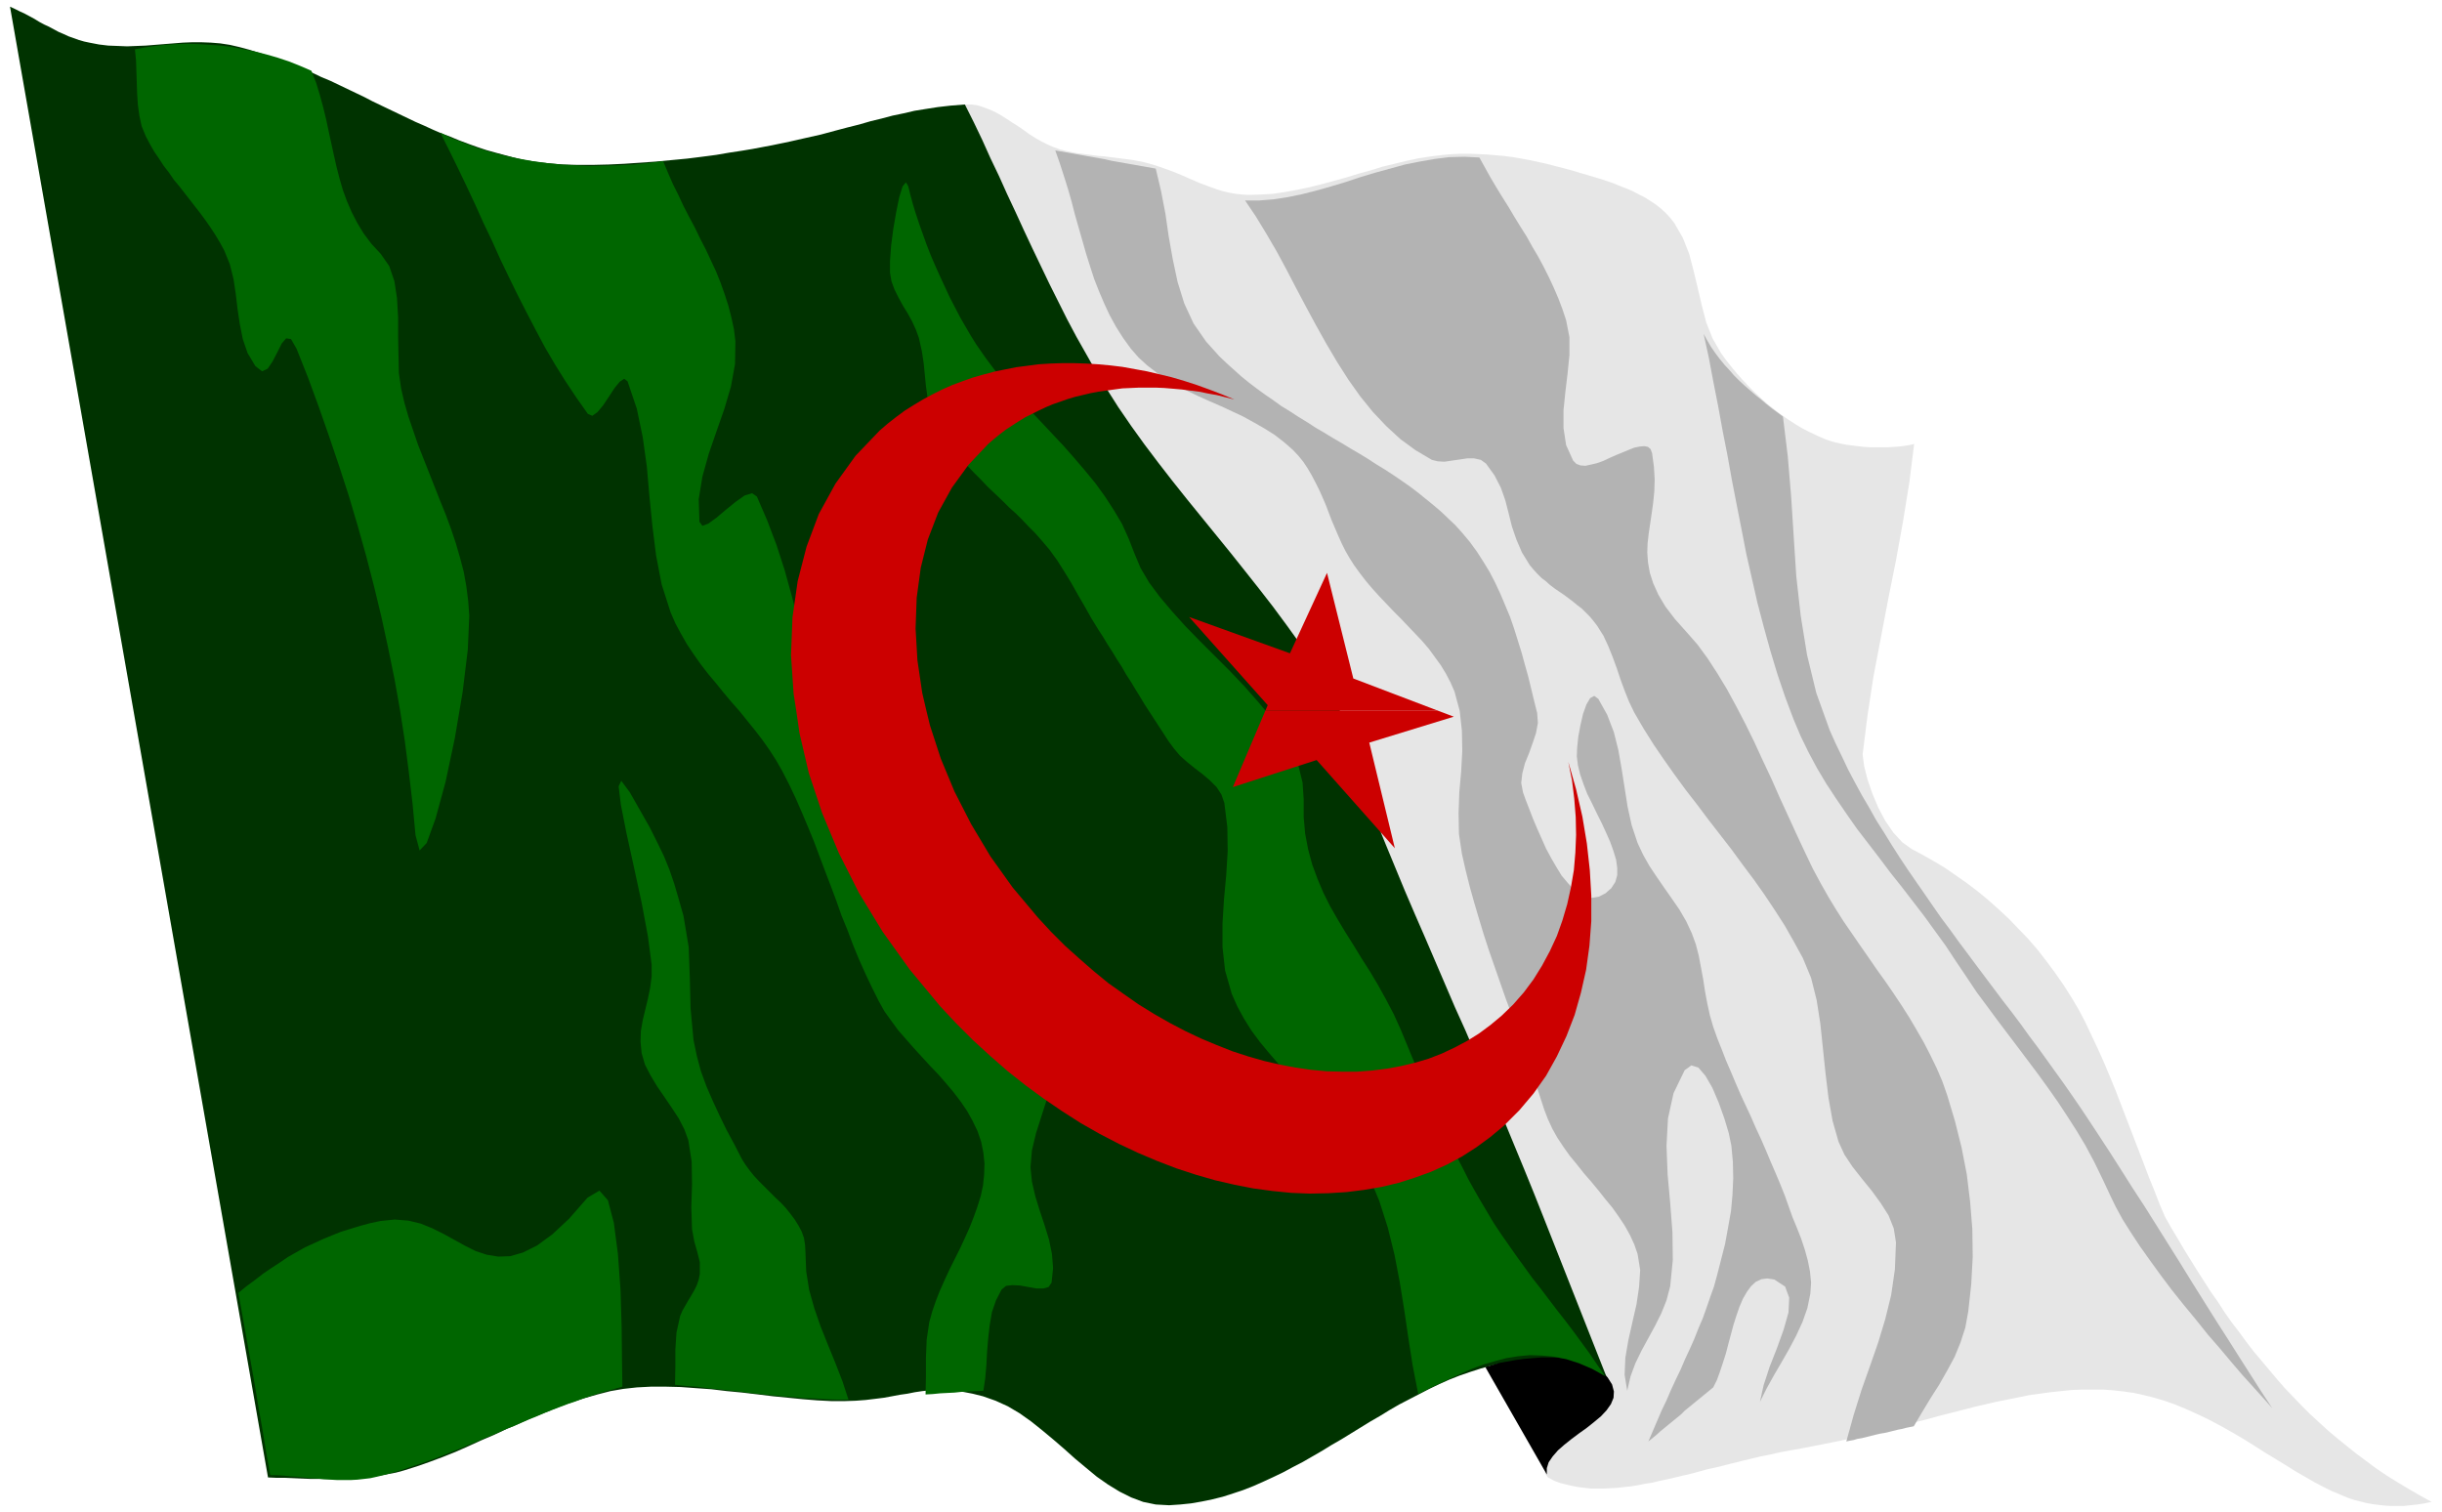
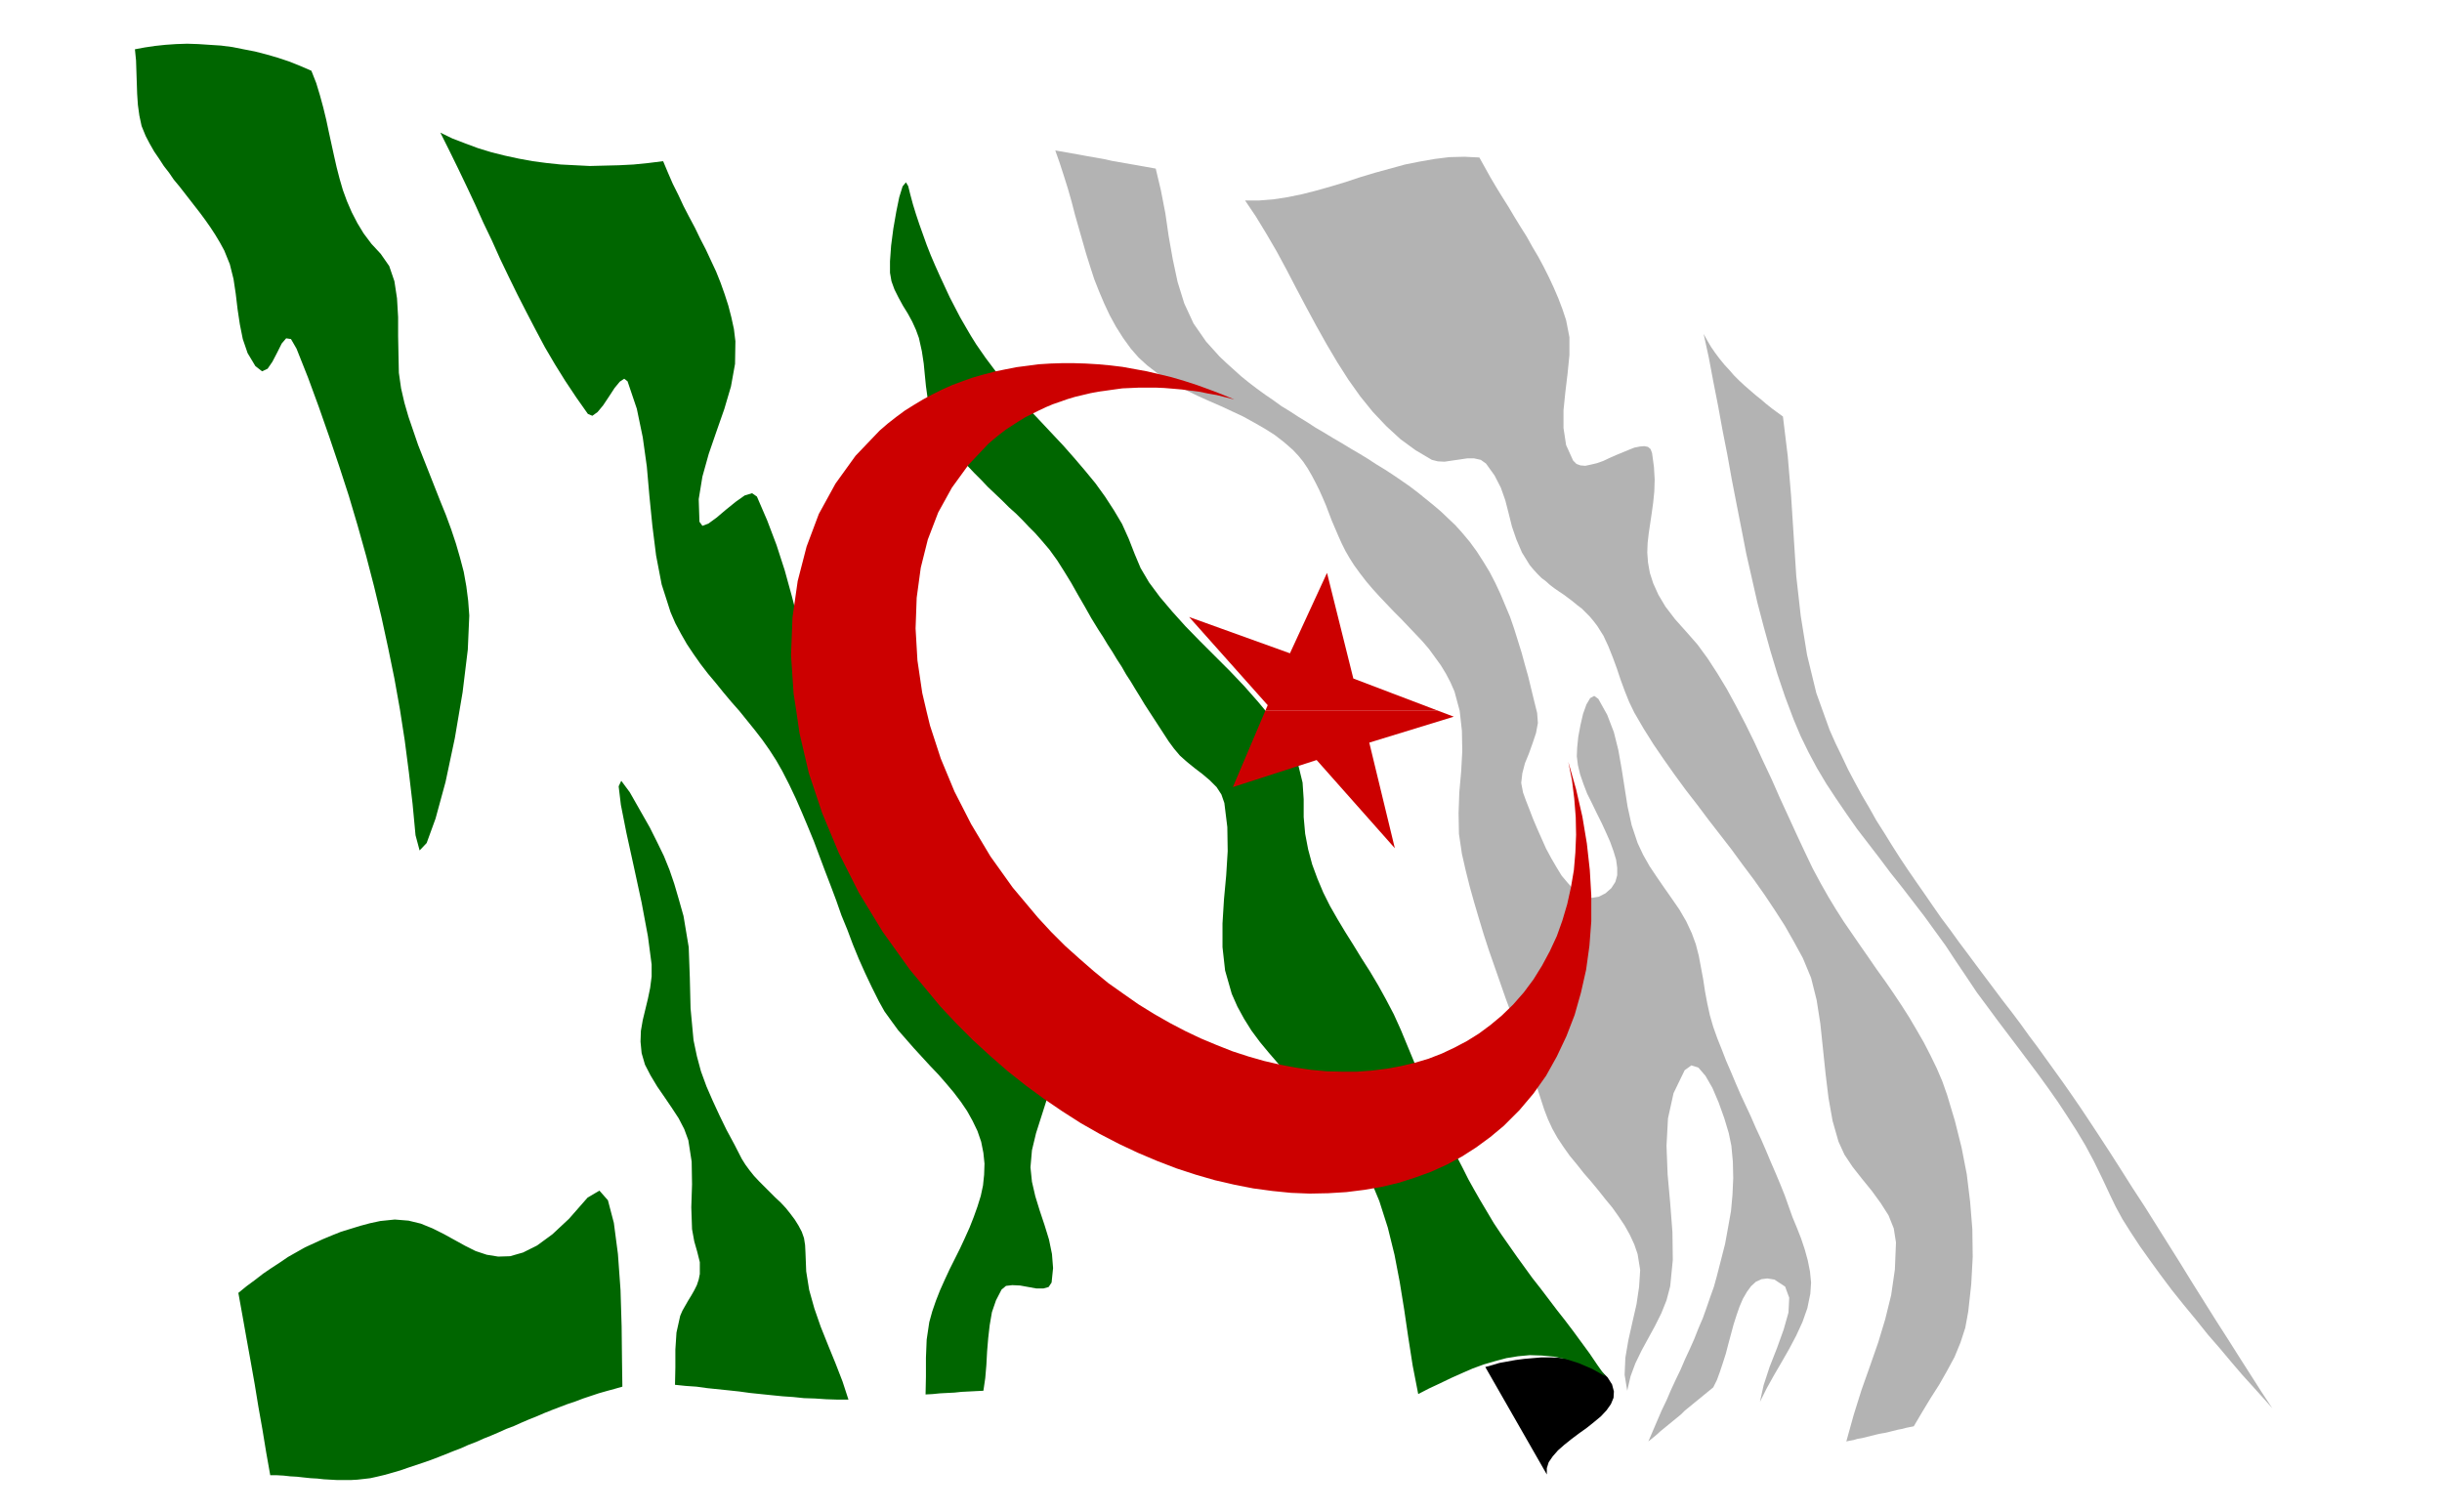
<svg xmlns="http://www.w3.org/2000/svg" width="1045.28" height="647.36" fill-rule="evenodd" stroke-linecap="round" preserveAspectRatio="none" viewBox="0 0 6588 4081">
  <style>.pen2{stroke:none}.brush5{fill:#b3b3b3}.brush8{fill:#c00}</style>
  <path d="M0 0h6588v4081H0z" style="fill:none;stroke:none" />
-   <path d="m4344 3741 2 17-5 18-10 19-15 18-18 19-20 18-21 18-21 18-20 17-18 17-15 16-11 14-5 14 1 12 8 11 17 9 16 6 16 4 17 4 16 3 17 2 17 2h35l18-1 18-1 18-2 19-2 19-3 19-4 20-3 20-5 20-4 21-5 21-5 22-5 22-6 22-6 23-5 24-6 24-6 24-6 25-6 25-6 26-5 26-6 27-5 28-5 36-7 36-7 35-7 35-8 34-8 34-8 33-9 33-8 33-9 32-8 32-9 32-8 31-8 31-8 30-7 30-7 30-6 30-6 29-6 29-4 29-4 29-3 28-3 29-1h56l28 2 27 3 28 4 27 6 28 7 27 8 31 11 31 13 31 14 31 15 30 16 30 17 29 17 29 18 28 18 28 17 28 17 27 17 26 15 26 15 25 13 24 12 15 6 14 6 15 6 15 5 16 4 16 4 16 3 16 2 17 2 17 1h35l18-2 19-2 19-3 19-4-31-17-31-18-30-18-29-18-28-19-27-20-27-20-26-21-26-21-25-21-24-22-24-22-23-23-22-23-23-24-21-24-21-25-21-25-21-25-20-26-19-26-20-26-19-27-18-28-19-27-18-28-18-28-18-29-18-29-17-29-18-30-17-30-15-35-14-36-15-37-14-37-15-39-15-39-15-39-15-39-15-39-16-39-16-38-17-38-17-36-17-36-18-34-19-32-21-33-23-33-23-31-24-31-25-29-27-28-26-27-28-26-28-25-28-23-29-22-30-21-29-20-30-18-30-17-30-16-25-18-24-26-22-32-19-36-16-38-13-38-9-36-4-31 13-104 16-105 20-105 20-105 21-105 19-105 17-105 13-104-12 3-13 2-15 2-15 1-15 1h-50l-16-1-17-2-16-2-15-2-15-3-14-3-13-4-12-4-21-9-21-10-20-10-20-12-20-13-19-13-18-14-19-15-17-15-17-16-17-17-16-17-16-18-14-17-15-19-13-18-23-40-17-43-12-46-11-47-11-46-12-46-17-43-23-40-11-14-12-13-13-12-14-11-15-10-16-10-16-8-17-9-17-7-18-7-17-7-18-6-18-6-17-5-17-5-17-5-23-7-23-6-23-6-23-6-23-5-23-5-22-4-23-4-23-3-23-2-23-2-23-1-24-1h-23l-24 1-24 2-33 4-33 5-33 7-33 8-33 8-32 10-33 9-32 10-33 9-33 9-32 8-33 7-33 6-33 5-33 2-33 1-18-1-18-2-17-3-17-4-16-5-17-6-16-6-16-6-16-7-16-7-16-7-17-7-16-6-17-6-17-6-17-5-15-4-15-3-15-3-15-2-16-2-15-2-16-2-15-2-16-1-15-2-15-2-16-2-15-2-15-3-14-3-15-4-17-6-16-7-16-8-16-9-16-10-15-11-16-11-16-10-15-10-16-10-16-9-16-7-16-6-16-5-16-2h-17l-245 1664 1986 1795z" class="pen2" style="fill:#e6e6e6" />
-   <path d="m4344 3741-7-15-11-12-14-11-17-9-20-7-22-5-23-5-24-3-25-1-26-1h-25l-24 2-24 2-21 2-20 3-17 4-29 8-28 9-29 10-28 11-27 12-27 13-27 14-27 14-27 14-26 15-26 16-26 15-26 16-26 16-26 16-26 15-26 16-26 15-26 15-27 14-26 14-27 13-26 12-27 12-28 11-27 9-28 9-28 7-29 6-29 5-29 3-30 2-36-2-34-7-32-12-32-16-31-19-30-21-29-24-30-25-29-26-29-25-30-25-30-24-31-22-32-19-33-15-34-12-28-7-26-5-25-3-23-2h-21l-21 1-20 2-20 3-20 4-21 3-21 4-22 4-24 3-25 3-27 2-30 1h-35l-38-2-38-3-40-4-41-4-41-5-42-5-42-4-42-5-42-3-41-3-40-1h-40l-38 2-36 4-35 6-35 9-35 10-35 11-35 13-35 14-35 14-35 16-35 15-34 16-35 15-35 16-34 15-35 14-35 13-34 12-35 11-22 6-22 4-22 4-23 3-22 3-24 1-23 1-23 1h-71l-23-1-23-1-23-1h-23l-23-1L27 18l13 6 14 7 13 6 13 7 13 7 13 8 13 7 13 6 13 7 13 7 14 6 13 6 14 5 14 5 14 4 14 3 26 5 25 3 26 1 25 1 25-1 25-1 25-2 25-2 25-2 25-2 25-1h25l26 1 25 2 26 4 26 6 26 7 25 8 25 8 25 9 25 9 24 9 24 10 24 10 23 11 24 10 23 11 23 11 23 11 23 11 23 12 23 11 23 11 23 11 23 11 23 11 23 10 24 11 23 10 24 9 24 10 24 9 25 9 24 8 25 7 26 7 26 7 26 6 32 5 35 4 37 3 39 1h41l42-1 43-2 43-3 43-3 42-4 42-4 40-5 38-5 35-6 33-5 30-5 53-10 48-10 44-10 40-9 37-10 34-9 32-8 31-9 29-7 30-8 29-6 30-7 31-5 32-5 35-4 38-3 24 48 23 48 22 49 23 48 22 49 23 49 22 48 23 49 23 48 23 48 24 48 24 48 25 47 26 46 26 46 28 46 33 52 35 51 36 50 37 49 38 49 39 49 39 48 39 48 39 48 39 49 38 48 38 49 37 50 36 50 34 51 33 52 15 25 13 26 12 26 12 27 10 27 10 28 9 27 9 28 9 29 9 28 8 28 9 28 9 28 9 28 10 28 11 27 26 63 26 63 27 63 27 62 27 63 27 63 27 63 28 62 27 63 27 63 27 63 27 63 26 63 26 63 26 64 25 63 180 456z" class="pen2" style="fill:#030" />
-   <path d="m2847 406 17 3 17 3 17 3 17 3 16 3 17 3 17 3 17 3 17 4 17 3 17 3 17 3 17 3 17 3 17 3 17 3 14 59 12 62 9 62 11 62 13 61 18 58 25 54 34 49 18 20 18 20 19 18 20 18 20 18 21 17 21 16 22 16 22 15 22 16 23 14 23 15 23 14 23 15 24 14 23 14 24 14 23 14 24 14 23 14 23 15 23 14 23 15 22 15 23 16 21 16 21 17 21 17 20 17 20 19 19 18 18 20 21 25 19 26 18 28 17 28 15 29 14 30 13 31 13 31 11 32 10 32 10 32 9 33 9 32 8 33 8 33 8 32 2 27-5 27-9 27-10 28-11 27-7 27-3 26 5 26 8 22 9 23 10 26 11 26 12 27 12 27 14 26 14 24 14 23 16 19 15 17 17 13 17 8 17 3 18-3 18-9 16-14 11-17 5-18v-20l-3-22-7-23-9-25-11-25-12-26-13-26-13-27-13-26-10-26-9-26-6-25-3-24 1-24 3-29 6-32 7-30 9-25 10-17 11-6 11 8 24 43 18 47 12 48 9 51 8 51 8 51 11 50 16 48 15 32 17 30 20 30 20 29 21 30 20 29 18 31 15 32 11 30 8 31 6 32 6 32 5 33 6 32 7 32 9 31 11 31 12 30 12 31 13 30 13 31 13 30 14 30 14 30 13 30 14 30 13 30 13 31 13 30 13 31 12 30 11 31 10 28 12 29 11 28 10 30 8 29 6 30 3 30-2 30-8 39-13 37-17 37-19 36-20 35-21 36-20 36-18 36 10-45 16-49 20-51 18-50 13-46 2-40-11-30-29-19-19-3-16 2-15 7-13 12-11 15-11 19-9 21-8 23-8 25-7 26-7 26-7 27-8 25-8 24-8 22-10 20-11 9-11 9-11 9-11 9-11 9-11 9-11 9-10 10-11 9-11 9-11 9-11 9-11 9-11 10-11 9-11 9 12-28 12-28 12-28 13-27 12-28 13-28 13-27 12-28 13-28 12-27 11-28 12-28 10-28 10-29 10-28 8-29 11-43 11-43 8-44 8-45 4-44 2-45-1-44-4-43-7-34-12-40-15-42-17-40-19-33-19-22-19-6-18 13-30 62-15 68-4 74 3 77 7 78 6 78 1 75-7 71-10 38-14 35-17 34-18 33-18 33-17 35-13 35-9 39-7-43 2-46 8-47 11-49 11-48 7-47 3-46-7-43-9-26-12-26-14-25-16-24-17-24-19-23-19-24-19-23-20-23-19-24-19-23-17-24-16-24-14-25-12-26-10-26-14-43-14-43-15-43-15-43-15-43-15-42-16-43-15-43-15-43-15-43-14-43-13-43-13-44-12-43-11-44-10-44-8-54-1-56 2-56 5-56 3-55-1-55-6-54-14-52-11-25-12-23-14-23-16-22-16-22-18-21-19-20-19-20-19-20-20-20-19-20-19-20-19-21-17-20-17-22-16-22-12-19-11-19-10-20-9-20-9-21-9-21-8-21-8-21-9-21-9-20-10-20-10-19-11-19-12-18-13-16-15-16-24-21-26-20-27-17-28-16-29-16-30-14-30-14-30-13-31-14-29-14-29-15-28-17-26-17-26-20-23-21-21-24-21-29-19-30-17-31-15-32-14-33-13-33-11-34-11-35-10-35-10-35-10-35-9-35-10-35-11-35-11-34-12-34z" class="pen2 brush5" />
+   <path d="m2847 406 17 3 17 3 17 3 17 3 16 3 17 3 17 3 17 3 17 4 17 3 17 3 17 3 17 3 17 3 17 3 17 3 14 59 12 62 9 62 11 62 13 61 18 58 25 54 34 49 18 20 18 20 19 18 20 18 20 18 21 17 21 16 22 16 22 15 22 16 23 14 23 15 23 14 23 15 24 14 23 14 24 14 23 14 24 14 23 14 23 15 23 14 23 15 22 15 23 16 21 16 21 17 21 17 20 17 20 19 19 18 18 20 21 25 19 26 18 28 17 28 15 29 14 30 13 31 13 31 11 32 10 32 10 32 9 33 9 32 8 33 8 33 8 32 2 27-5 27-9 27-10 28-11 27-7 27-3 26 5 26 8 22 9 23 10 26 11 26 12 27 12 27 14 26 14 24 14 23 16 19 15 17 17 13 17 8 17 3 18-3 18-9 16-14 11-17 5-18v-20l-3-22-7-23-9-25-11-25-12-26-13-26-13-27-13-26-10-26-9-26-6-25-3-24 1-24 3-29 6-32 7-30 9-25 10-17 11-6 11 8 24 43 18 47 12 48 9 51 8 51 8 51 11 50 16 48 15 32 17 30 20 30 20 29 21 30 20 29 18 31 15 32 11 30 8 31 6 32 6 32 5 33 6 32 7 32 9 31 11 31 12 30 12 31 13 30 13 31 13 30 14 30 14 30 13 30 14 30 13 30 13 31 13 30 13 31 12 30 11 31 10 28 12 29 11 28 10 30 8 29 6 30 3 30-2 30-8 39-13 37-17 37-19 36-20 35-21 36-20 36-18 36 10-45 16-49 20-51 18-50 13-46 2-40-11-30-29-19-19-3-16 2-15 7-13 12-11 15-11 19-9 21-8 23-8 25-7 26-7 26-7 27-8 25-8 24-8 22-10 20-11 9-11 9-11 9-11 9-11 9-11 9-11 9-10 10-11 9-11 9-11 9-11 9-11 9-11 10-11 9-11 9 12-28 12-28 12-28 13-27 12-28 13-28 13-27 12-28 13-28 12-27 11-28 12-28 10-28 10-29 10-28 8-29 11-43 11-43 8-44 8-45 4-44 2-45-1-44-4-43-7-34-12-40-15-42-17-40-19-33-19-22-19-6-18 13-30 62-15 68-4 74 3 77 7 78 6 78 1 75-7 71-10 38-14 35-17 34-18 33-18 33-17 35-13 35-9 39-7-43 2-46 8-47 11-49 11-48 7-47 3-46-7-43-9-26-12-26-14-25-16-24-17-24-19-23-19-24-19-23-20-23-19-24-19-23-17-24-16-24-14-25-12-26-10-26-14-43-14-43-15-43-15-43-15-43-15-42-16-43-15-43-15-43-15-43-14-43-13-43-13-44-12-43-11-44-10-44-8-54-1-56 2-56 5-56 3-55-1-55-6-54-14-52-11-25-12-23-14-23-16-22-16-22-18-21-19-20-19-20-19-20-20-20-19-20-19-20-19-21-17-20-17-22-16-22-12-19-11-19-10-20-9-20-9-21-9-21-8-21-8-21-9-21-9-20-10-20-10-19-11-19-12-18-13-16-15-16-24-21-26-20-27-17-28-16-29-16-30-14-30-14-30-13-31-14-29-14-29-15-28-17-26-17-26-20-23-21-21-24-21-29-19-30-17-31-15-32-14-33-13-33-11-34-11-35-10-35-10-35-10-35-9-35-10-35-11-35-11-34-12-34" class="pen2 brush5" />
  <path d="m4173 3979-166-290 18-5 20-6 22-4 22-4 23-3 23-2 24-2h24l23 1 23 3 22 4 21 5 19 8 17 9 16 11 13 13 12 19 5 19-1 17-7 17-12 17-15 16-18 15-20 16-21 15-20 15-20 16-17 15-14 16-11 16-5 16v17z" class="pen2" style="fill:#000" />
  <path d="m364 133 3 30 1 30 1 30 1 30 2 30 4 29 6 28 11 27 11 21 12 21 13 19 13 20 14 18 13 19 15 18 14 18 14 18 14 18 14 18 14 19 14 20 13 20 12 20 12 22 15 37 10 40 6 40 5 42 6 40 8 40 13 38 21 35 18 14 15-7 13-19 13-25 12-24 12-14 13 2 15 26 31 78 29 79 28 80 27 80 26 80 24 81 23 82 21 81 20 83 18 83 17 83 15 84 13 84 11 85 10 85 8 85 11 41 19-20 24-66 27-99 25-118 21-124 14-115 4-92-3-40-5-39-7-39-10-38-11-38-13-39-14-38-15-37-15-38-15-38-15-38-15-38-13-38-13-38-11-38-9-39-6-42-1-48-1-51v-51l-3-51-7-46-14-41-23-33-25-27-21-28-17-28-15-29-13-30-11-30-9-31-8-31-7-31-7-32-7-32-7-33-8-33-9-33-10-33-13-33-30-13-30-12-30-10-31-9-31-8-31-6-30-6-31-4-31-2-30-2-30-1-30 1-29 2-28 3-27 4-27 5zm1457 3604 1-47v-48l3-46 10-45 6-14 8-14 8-14 8-13 8-14 7-14 5-15 3-15v-32l-7-28-8-28-6-33-2-59 2-62-1-61-9-58-11-30-15-29-19-29-19-28-20-29-18-30-15-29-9-31-3-31 1-29 5-29 7-29 7-29 6-29 4-31v-32l-10-76-17-91-21-97-20-91-15-76-6-50 7-15 23 31 29 51 25 44 20 40 18 37 15 37 13 38 12 41 13 46 14 84 3 83 2 82 8 86 9 43 11 41 15 41 17 39 18 39 19 39 21 39 20 39 10 16 11 15 12 15 14 15 14 14 15 15 14 14 15 14 14 15 12 15 12 16 10 16 9 17 6 17 3 19 1 20 2 51 8 50 14 50 17 49 20 50 20 49 19 49 16 49h-30l-30-1-30-2-30-1-29-3-29-2-30-3-29-3-29-3-29-4-28-3-29-3-29-3-29-4-29-2-29-3zM729 3981h18l18 1 18 2 18 1 18 2 19 2 18 1 18 2 18 1 18 1h36l18-1 18-2 17-2 18-4 21-5 21-6 21-6 20-7 21-7 21-7 20-7 21-8 20-8 20-8 21-8 20-9 21-8 20-9 20-8 21-9 20-9 21-8 20-9 21-9 20-8 21-9 20-8 21-8 21-8 21-7 21-8 21-7 21-7 21-6 22-6 21-6-1-71-1-91-3-99-7-97-11-84-16-61-23-26-32 19-50 57-45 42-41 30-38 19-35 10-32 1-31-5-30-10-28-14-29-16-29-16-30-15-32-13-33-8-37-3-39 4-28 6-26 7-26 8-26 8-25 10-24 10-24 11-24 11-23 13-23 13-22 15-23 15-22 15-22 17-23 17-22 18 11 61 11 62 11 61 11 62 10 61 11 62 10 61 11 62zm459-3623 24 48 24 49 23 48 23 49 22 49 23 48 22 49 23 48 24 49 24 47 25 48 25 47 27 46 28 45 30 45 31 44 12 5 14-10 15-18 16-24 15-23 14-17 12-8 9 7 25 74 16 77 11 79 7 80 8 80 10 80 15 78 24 75 13 30 15 28 16 28 18 27 19 27 20 26 21 25 21 26 21 25 22 25 21 26 21 26 20 26 19 27 18 28 16 28 19 37 18 38 17 39 16 38 16 39 15 40 15 40 15 39 15 40 14 40 16 39 15 40 16 39 17 38 18 38 19 38 15 27 18 25 19 26 21 24 21 24 22 24 22 24 22 23 21 24 21 25 19 25 17 25 15 27 13 27 10 29 6 30 3 29-1 30-3 29-6 28-9 29-10 28-11 28-13 29-13 28-14 28-14 28-13 28-13 29-11 28-10 29-8 29-7 47-2 49v51l-1 48 19-1 20-2 19-1 20-1 19-2 20-1 19-1 20-1 5-34 3-35 2-37 3-36 4-35 6-35 11-32 15-29 12-10 17-2 21 1 22 4 22 4h19l14-4 8-12 4-39-3-38-8-39-12-39-13-39-12-39-9-39-4-39 4-46 11-46 15-47 15-47 13-46 6-45-2-43-15-40-20-30-23-27-26-24-29-22-31-21-32-19-34-19-34-18-34-18-33-18-32-20-31-21-29-22-26-25-23-27-19-30-32-63-27-65-24-67-22-68-18-68-17-70-16-70-15-70-15-71-15-70-16-70-18-69-19-69-22-68-25-66-28-65-13-9-20 6-24 17-26 21-26 22-22 16-16 6-8-11-2-61 10-61 17-61 21-61 21-60 18-61 11-61 1-61-4-33-7-32-8-31-10-31-11-31-12-30-14-30-14-30-15-29-14-29-16-30-15-29-14-30-15-30-13-30-13-31-40 5-40 4-39 2-40 1-39 1-39-2-39-2-38-4-38-5-38-7-37-8-36-9-36-11-35-13-34-13-33-16zm1262 144-6-10-9 11-9 29-8 39-8 46-6 46-3 42v31l4 23 8 22 11 22 12 22 13 21 12 22 10 22 8 22 8 36 5 33 3 31 3 30 4 29 7 29 11 31 17 32 12 19 14 19 15 19 16 19 17 19 17 18 19 19 18 19 19 18 19 18 19 19 19 17 18 18 17 18 17 17 15 17 23 27 21 29 19 30 19 31 18 32 18 31 18 32 19 31 13 20 12 20 13 20 12 20 13 20 12 21 13 20 12 20 13 21 12 20 13 20 13 20 13 20 13 20 13 20 14 19 16 19 19 17 21 17 21 16 20 17 18 18 13 20 8 23 8 65 1 65-4 65-6 65-4 65v64l7 63 18 63 15 34 18 33 20 32 23 31 24 29 25 29 26 29 27 28 27 29 27 28 27 29 25 29 24 30 22 31 20 32 18 34 30 72 23 72 18 73 14 73 12 74 11 75 12 77 15 77 29-15 30-14 29-14 29-13 30-13 30-11 31-9 30-8 31-5 32-3 32 1 33 3 34 7 34 11 35 15 36 20-22-31-21-31-22-30-22-30-22-29-22-28-22-29-22-29-22-28-21-29-21-29-21-30-21-30-20-30-19-32-19-32-16-28-15-27-14-28-15-29-14-28-13-28-14-29-13-29-13-29-13-29-12-29-13-29-12-29-12-29-12-29-12-29-19-42-21-40-21-38-22-37-23-36-22-36-22-35-21-35-20-35-18-36-16-38-14-38-11-41-8-42-4-45v-48l-3-45-11-45-19-44-25-44-30-43-35-42-37-42-39-41-41-41-40-40-39-40-36-40-33-39-29-39-23-39-16-38-16-41-18-40-22-37-24-37-26-36-28-34-29-34-30-34-31-33-31-33-31-33-31-33-29-34-29-34-27-36-25-36-15-24-14-24-15-26-14-27-14-27-13-28-13-28-13-29-12-28-11-28-10-28-10-28-9-27-8-26-7-26-6-24z" class="pen2" style="fill:#060" />
  <path d="M3359 541h38l38-3 39-6 39-8 39-10 39-11 40-12 39-13 40-12 40-11 40-11 40-8 40-7 40-5 41-1 40 2 15 27 15 27 16 27 16 26 17 27 16 27 16 26 17 27 15 27 16 27 15 28 14 28 13 28 12 28 11 29 10 30 9 46v48l-5 50-6 50-5 49v48l7 46 19 42 9 9 11 4 13 1 14-3 17-4 17-6 17-8 18-8 17-7 17-7 15-6 15-3 12-1 10 2 7 6 4 11 5 37 2 34-1 32-3 30-4 29-4 27-4 27-3 26-1 26 2 27 5 28 9 28 14 31 19 32 26 34 33 37 28 32 27 37 26 40 26 43 25 46 25 48 24 49 23 50 24 51 22 50 23 50 22 48 22 47 21 44 22 41 21 37 20 33 21 33 22 32 22 32 23 33 22 32 23 32 22 32 22 33 21 33 20 34 19 33 18 35 17 35 15 35 13 37 21 70 18 72 14 72 9 74 6 74 1 75-4 74-8 73-8 44-13 40-16 39-20 37-21 37-23 36-23 38-23 39-10 2-10 2-11 3-11 2-12 3-12 3-13 3-12 2-13 3-12 3-12 3-12 3-12 2-10 3-11 2-9 2 20-72 21-67 23-65 22-63 19-63 16-65 10-69 3-73-6-38-14-35-21-33-24-33-26-32-26-33-22-33-16-35-16-56-11-62-8-66-7-67-7-67-10-64-15-60-22-53-24-44-25-44-27-42-28-42-29-41-30-40-30-41-31-40-31-40-30-40-31-40-30-41-29-41-28-41-27-43-25-43-14-29-12-30-11-30-10-30-11-30-12-30-13-28-17-27-10-13-10-12-11-11-11-11-12-9-12-10-12-9-12-9-12-8-13-9-12-9-11-10-12-9-11-11-11-12-10-12-21-34-15-35-12-35-9-36-9-35-12-34-17-33-23-32-14-10-18-4h-19l-20 3-21 3-20 3-18-1-16-4-44-26-41-30-38-35-36-38-34-42-32-45-30-47-29-49-28-50-27-50-27-51-26-50-27-50-28-48-28-46-29-43zm1237 360 14 64 12 64 13 66 12 66 13 66 12 67 13 67 13 66 13 67 15 66 15 66 17 65 18 65 19 63 21 62 23 61 19 45 21 43 23 43 25 42 27 41 28 41 28 40 30 39 30 39 30 40 31 39 30 39 30 39 29 40 29 40 27 41 29 43 28 42 29 39 28 38 28 37 28 37 27 36 27 36 26 36 26 37 25 38 25 39 24 40 23 43 22 45 22 47 15 31 18 33 22 35 25 38 27 38 29 40 30 40 32 40 33 40 32 40 33 38 31 37 30 35 29 32 27 30 24 27-29-44-30-47-30-47-31-49-32-50-32-51-32-51-32-52-32-51-32-51-32-51-32-49-31-49-30-47-30-46-29-44-22-33-22-32-23-33-23-32-23-32-23-32-24-32-23-32-24-32-24-31-24-32-24-32-24-32-23-31-24-32-23-32-24-32-23-33-22-32-23-33-22-32-22-33-21-33-21-34-21-33-19-34-20-34-19-35-18-34-17-36-17-35-16-36-36-100-25-103-17-105-12-107-7-108-7-109-9-107-13-107-15-11-15-11-15-12-14-12-15-12-15-13-15-13-14-13-14-14-13-15-13-14-13-16-12-16-11-16-10-17-10-18z" class="pen2 brush5" />
  <path d="m2148 1917-7-45-7-104 4-102 14-98 24-93 33-88 45-82 54-75 65-68 22-19 23-18 23-17 24-15 25-15 26-14 26-13 27-12 27-10 28-10 28-8 30-8 29-6 30-6 31-4 30-4 32-2 31-1h32l32 1 33 2 33 3 33 4 33 6 33 6 34 8 33 8 34 10 34 11 33 12 34 13 34 14-24-6-24-6-23-4-24-5-24-3-23-3-23-2-24-2-23-1h-45l-22 1-23 1-22 3-21 3-22 3-21 4-21 5-21 5-20 6-20 7-20 7-19 8-19 9-18 9-18 9-18 11-17 11-17 11-17 13-16 13-15 13-53 56-45 62-37 67-28 73-19 76-11 81-3 83 5 86 13 88 11 47h-351zm1266 0 6-14-212-238 272 98 100-217 71 285 226 86h-463zm-1266 0 9 62 25 107 36 108 45 108 54 107 64 105 73 102 82 99 44 47 45 45 47 43 47 41 48 38 49 36 50 34 50 32 51 29 52 27 51 24 52 22 52 20 52 17 52 15 52 12 51 10 52 7 50 5 50 2 50-1 49-3 48-6 47-8 46-11 44-14 44-16 42-19 41-22 39-25 38-28 36-30 42-42 38-45 34-48 29-52 26-55 22-57 17-60 14-62 9-65 5-66v-69l-4-69-8-72-12-72-17-74-21-74 10 50 6 49 4 50 1 48-2 48-4 47-8 47-10 45-13 44-15 42-19 41-21 39-23 37-26 35-29 33-31 30-30 25-31 23-32 20-34 18-34 16-36 14-37 11-38 9-38 7-40 5-40 3h-41l-41-1-42-4-42-6-42-8-43-10-42-12-43-14-43-17-43-18-42-20-42-22-42-24-42-26-40-28-41-29-39-32-39-34-39-35-37-37-36-39-68-81-60-84-52-87-45-88-37-89-29-89-10-41h-351z" class="pen2 brush8" />
  <path d="m3414 1917-88 207 226-73 211 238-69-285 228-70-45-17h-463z" class="pen2 brush8" />
</svg>